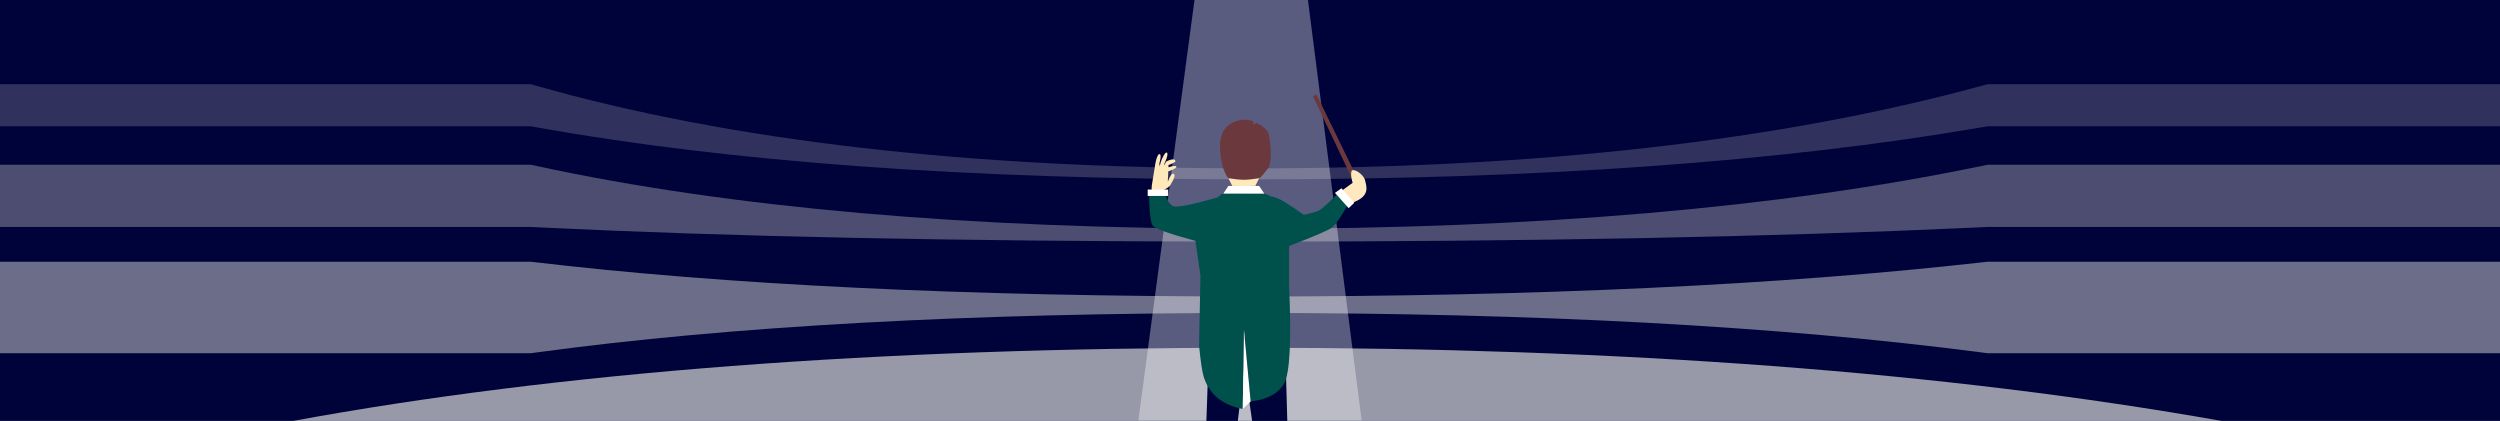
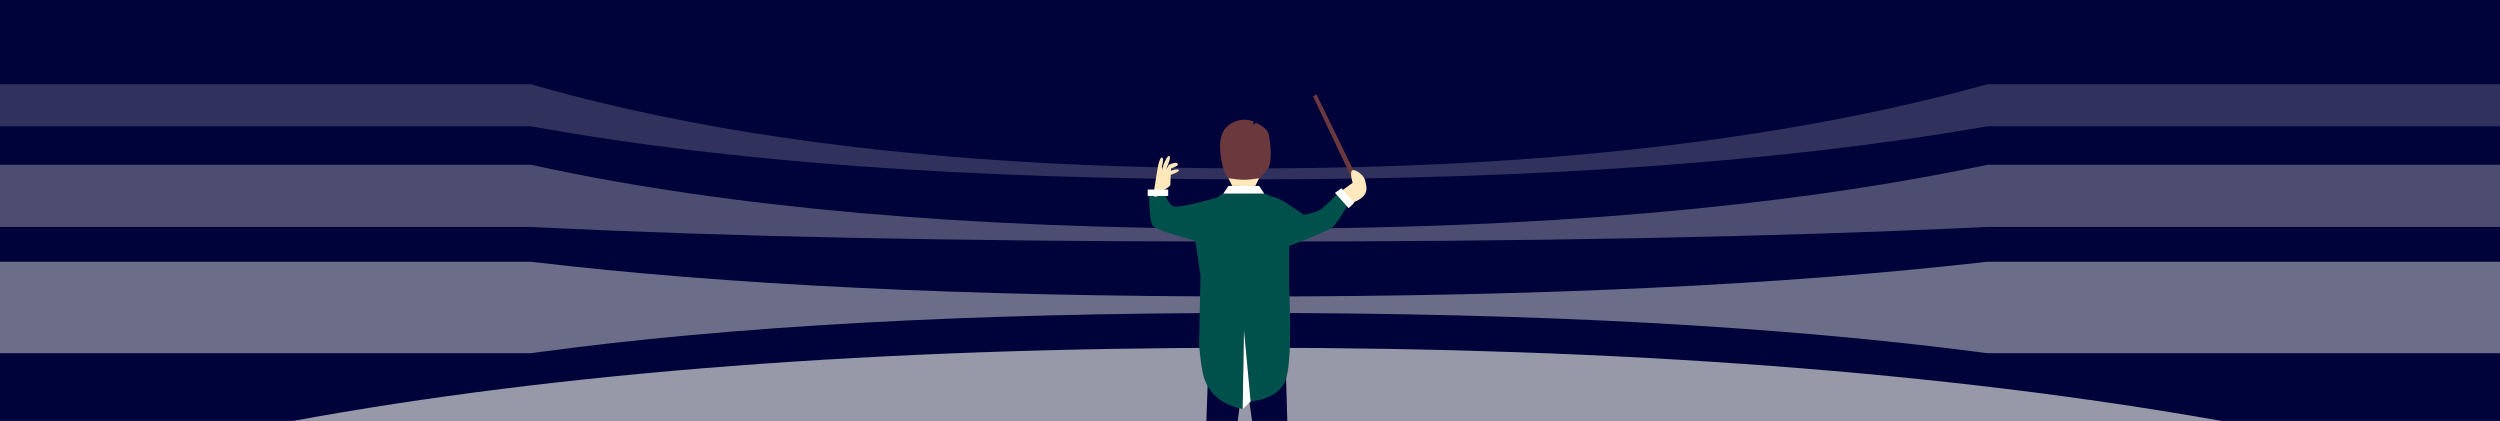
<svg xmlns="http://www.w3.org/2000/svg" height="230" width="1366">
  <g fill="none" fill-rule="evenodd">
    <path d="m0 0h1366v230h-1366z" fill="#00033a" />
    <path d="m683 190c203.628 0 380.59 13.333 530.886 39.999h-1053.773c144.963-26.666 319.259-39.999 522.887-39.999z" fill="#d8d8d8" opacity=".7" />
    <path d="m0 193v-50h290c106.271 12.667 237.79 19 394.557 19 155.2 0 287.903-6.207 398.11-18.622l3.333-.378h280v50h-280l-3.333-.438c-110.207-14.375-242.91-21.562-398.11-21.562s-285.653 7.187-391.361 21.562l-3.196.438z" fill="#d8d8d8" opacity=".5" />
    <path d="m1086 124-3.333.16-6.64.31c-108.884 5.02-239.375 7.53-391.47 7.53l-14.04-.007c-147.49-.152-272.194-2.71-374.11-7.676l-6.407-.317h-290v-34h290l3.196.697c105.708 22.867 236.162 34.303 391.361 34.303 155.2 0 287.903-11.434 398.11-34.303l3.333-.697h280v34z" fill="#4c4d71" />
    <path d="m1086 69-3.333.577c-110.207 18.949-242.91 28.423-398.11 28.423s-285.653-9.474-391.361-28.423l-3.196-.577h-290v-23h290l3.196.915c105.708 30.057 236.162 45.085 391.361 45.085 155.2 0 287.903-15.028 398.11-45.085l3.333-.915h280v23h-280l-3.333.577z" fill="#30325d" />
-     <path d="m652.665 0h62l29.335 229.71h-122z" fill="#fff" opacity=".35" />
    <path d="m691.802 282.87-11.905-82.397-9.925 82.397h-12.634l3.422-98.569h41.325l2.797 98.569z" fill="#00033a" />
    <path d="m627.8 106.29c.187 9.703.88 15.374 2.078 17.013 1.198 1.64 8.964 4.41 23.298 8.314l2.758 18.873-.764 38.395c.88 8.998 1.78 14.845 2.702 17.541 3.157 9.237 10.213 14.916 21.17 17.038l.66-43.252 3.664 39.142c8.965-1.026 15.036-4.261 18.214-9.705s4.107-23.141 2.788-53.093v-22.139c13.599-5.24 21.344-8.555 23.234-9.946 1.891-1.392 4.731-5.384 8.52-11.977l-5.72-6.204c-4.893 5.032-8.194 7.964-9.903 8.794-1.71.83-4.445 1.589-8.207 2.276-3.875-2.804-7.332-5.134-10.372-6.99-3.04-1.854-5.664-2.897-7.872-3.127-.862-.652-1.915-1.113-3.158-1.384-.898-.196-21.928-.353-22.38-.212-.922.287-1.892.99-2.91 2.105-14.96 4.35-23.296 5.931-25.01 4.742-1.714-1.19-3.01-3.257-3.89-6.204z" fill="#00504b" />
    <path d="m679.042 223.464 4.324-4.11-3.664-39.142z" fill="#fff" />
    <path d="m744.5 103.266-25.192-51.73-1.878 1.076 23.608 49.828z" fill="#6a383d" />
    <path d="m738.834 110.787c9.957-3.528 7.861-8.698 7.056-12.19-.804-3.492-6.672-7.1-7.417-5.05-.745 2.051.615 6.332.615 6.332l-6.039 4.406z" fill="#ffe8bd" />
    <path d="m739.965 110.802-3.06 2.94-7.475-8.349 3.544-2.53z" fill="#fff" />
-     <path d="m635.814 103.84s2.853-1.388 3.635-2.692c2.099-3.496 2.882-5.347 1.937-6.102-1.405-1.12-3.288 4.213-3.288 4.213l.237-5.627s4.945-1.63 4.39-2.594-4.264.39-4.264.39v-1.254c1.936-.676 3.88-1.598 3.787-2.14-.288-1.68-2.933-.791-4.943.175a12.53 12.53 0 0 0 -1.288 2.548l.26-1.428s2.463-5.176 1.311-5.92c-1.152-.746-3.286 4.948-3.286 4.948l-.668 2.546-.157-1.707s1.438-4.75.1-4.985c-1.338-.233-2.321 5.36-2.321 5.36l-1.918 11.854a16.414 16.414 0 0 0 .185 4.363l6.291-1.949z" fill="#ffe8b9" />
+     <path d="m635.814 103.84s2.853-1.388 3.635-2.692l.237-5.627s4.945-1.63 4.39-2.594-4.264.39-4.264.39v-1.254c1.936-.676 3.88-1.598 3.787-2.14-.288-1.68-2.933-.791-4.943.175a12.53 12.53 0 0 0 -1.288 2.548l.26-1.428s2.463-5.176 1.311-5.92c-1.152-.746-3.286 4.948-3.286 4.948l-.668 2.546-.157-1.707s1.438-4.75.1-4.985c-1.338-.233-2.321 5.36-2.321 5.36l-1.918 11.854a16.414 16.414 0 0 0 .185 4.363l6.291-1.949z" fill="#ffe8b9" />
    <path d="m627.1 103.56h11.2v3.5h-11.2z" fill="#fff" />
    <path d="m668.18 91.394c-2.086-8.684-2.086-15.074 0-19.171 2.898-5.69 10.56-8.363 16.705-5.844.231.095-.327 1.393-.1 1.503.185.09.727-.2 1.133-.442.282-.168.455-.33.58-.256.494.295 6.062 2.642 6.796 6.489 2.394 12.536 0 17.72 0 17.72-2.816 3.735-4.581 5.737-5.294 6.007-5.268 2-8.894 3.128-11.948 2.466-1.74-.376-3.28-1.438-4.852-2.466-.687-.45-1.693-2.451-3.02-6.006z" fill="#6a383d" />
    <path d="m671.2 101.6h2.067c2.707 0 5.653-.6 7.168-.6 1.51 0 2.776.6 5.468.6h2.097l2.8 4.2h-22.4z" fill="#fff" />
    <path d="m673.3 101.6h12.6l2.1-4.2c-3.667.558-6.467.837-8.4.837s-4.733-.279-8.4-.837z" fill="#ffe8b9" />
  </g>
</svg>